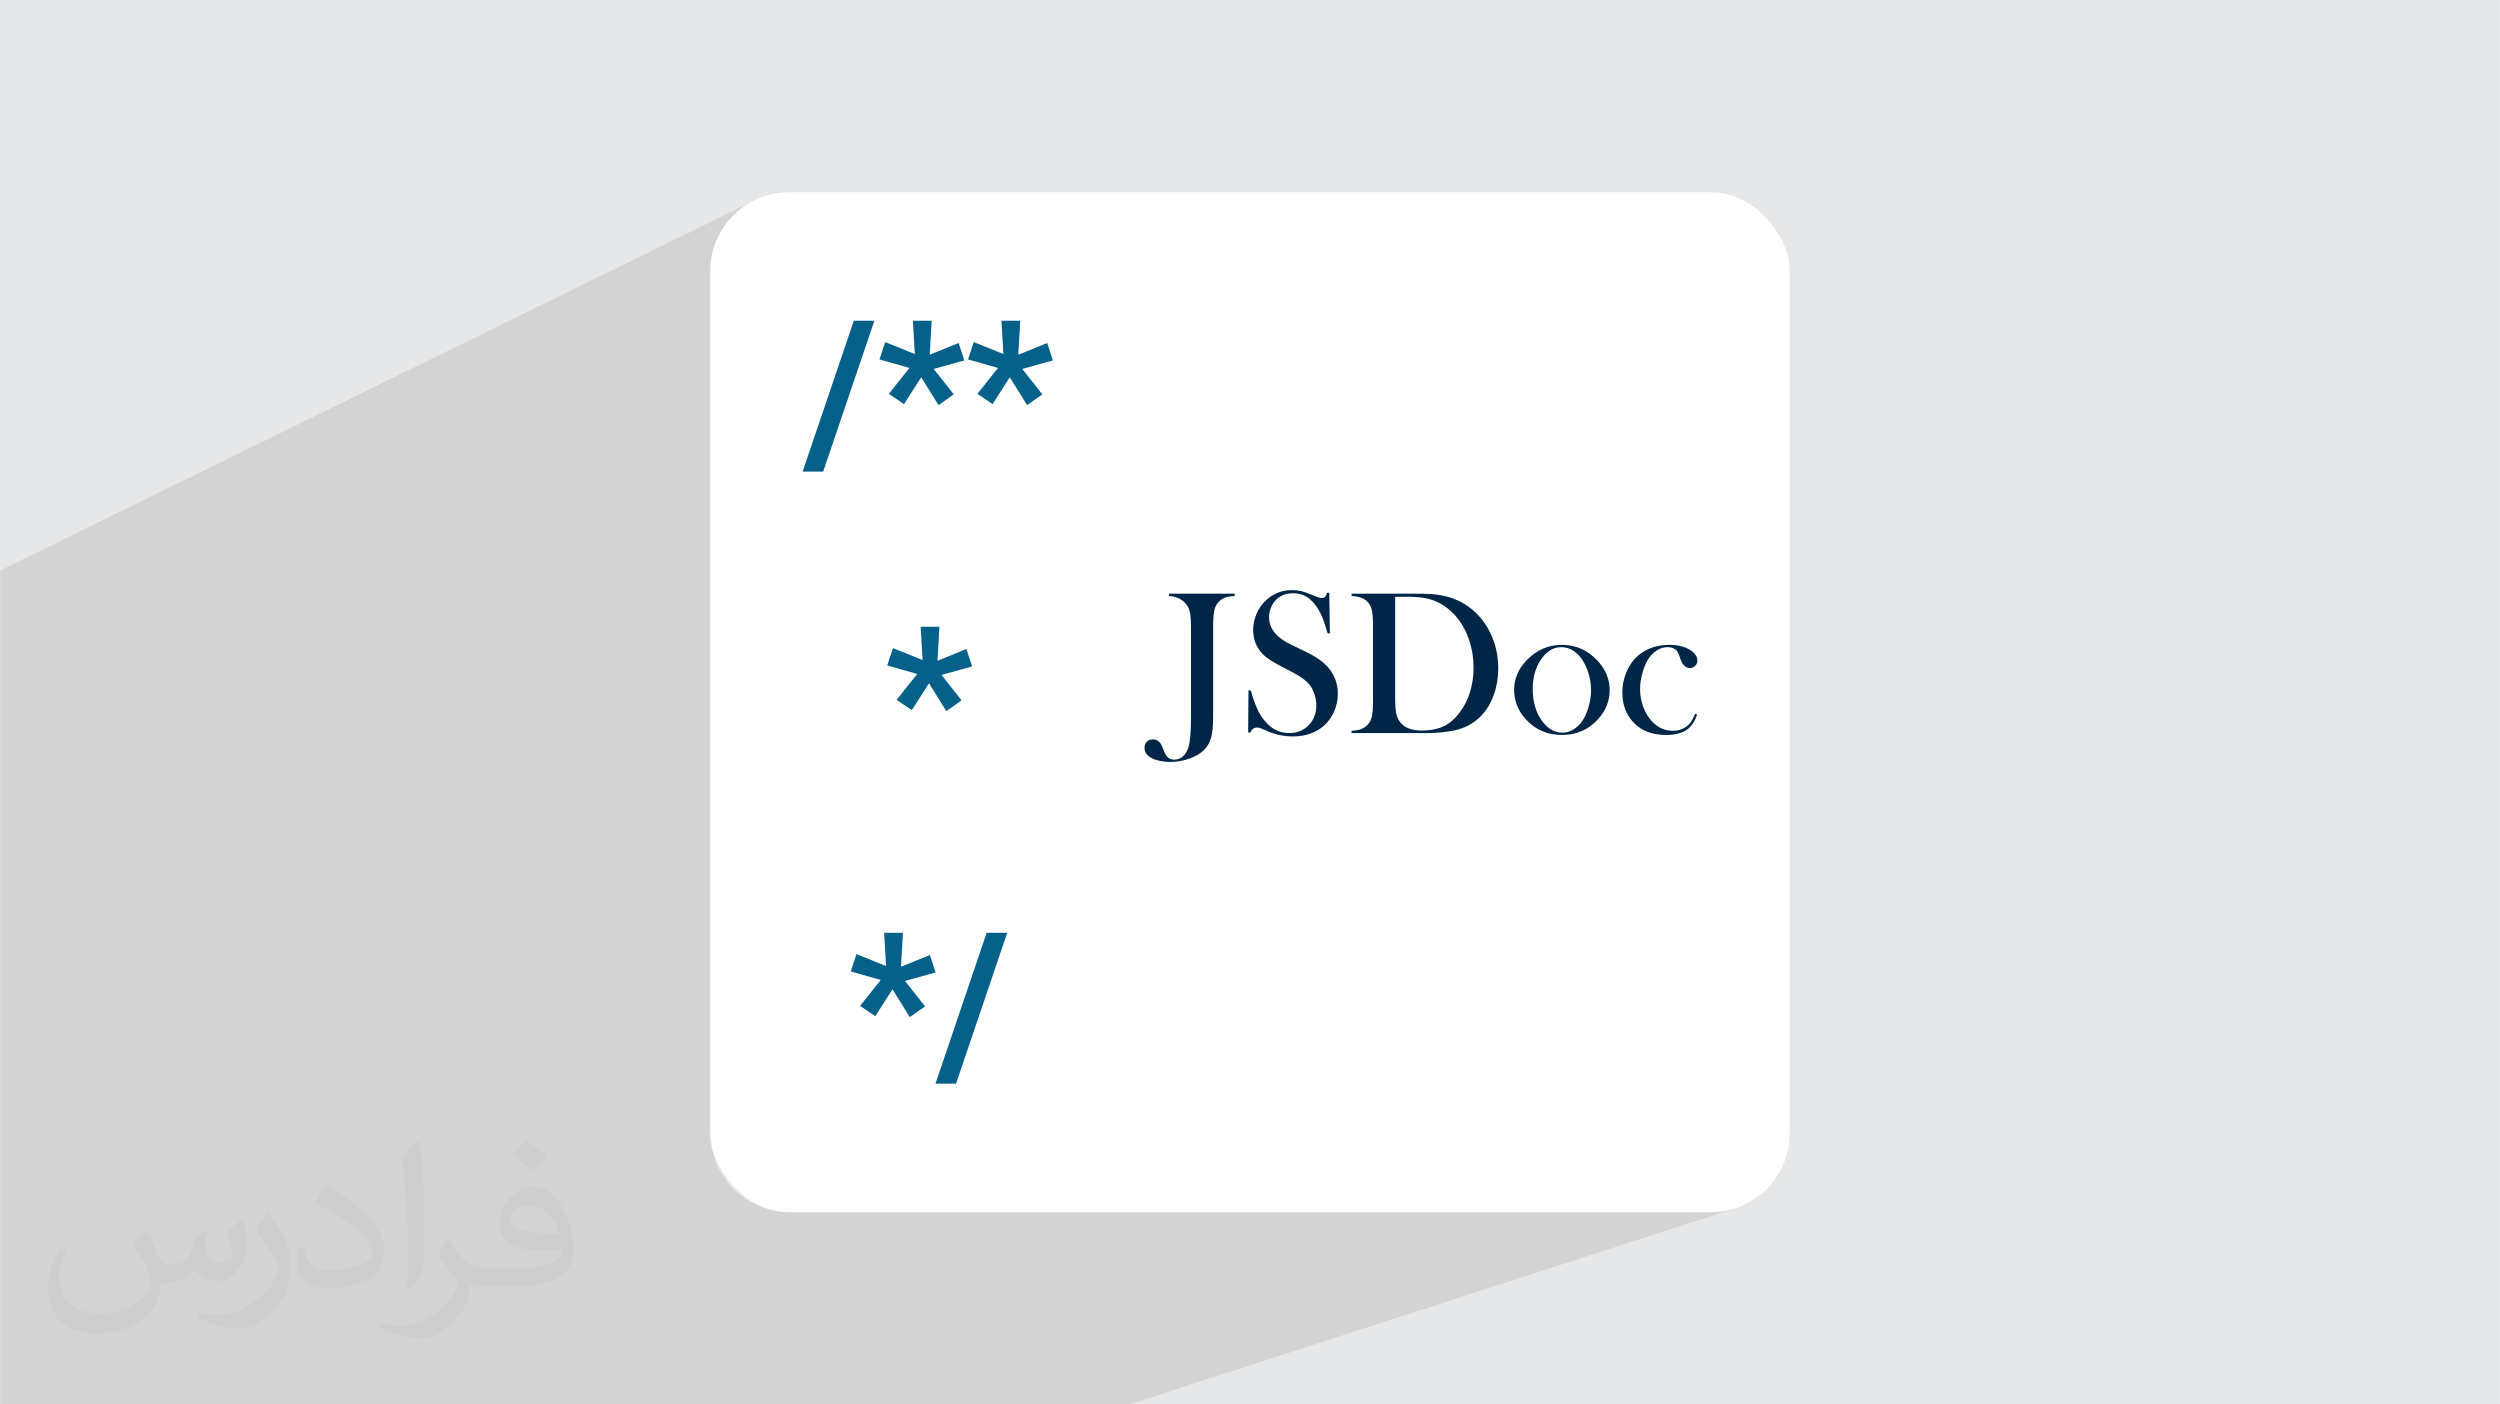
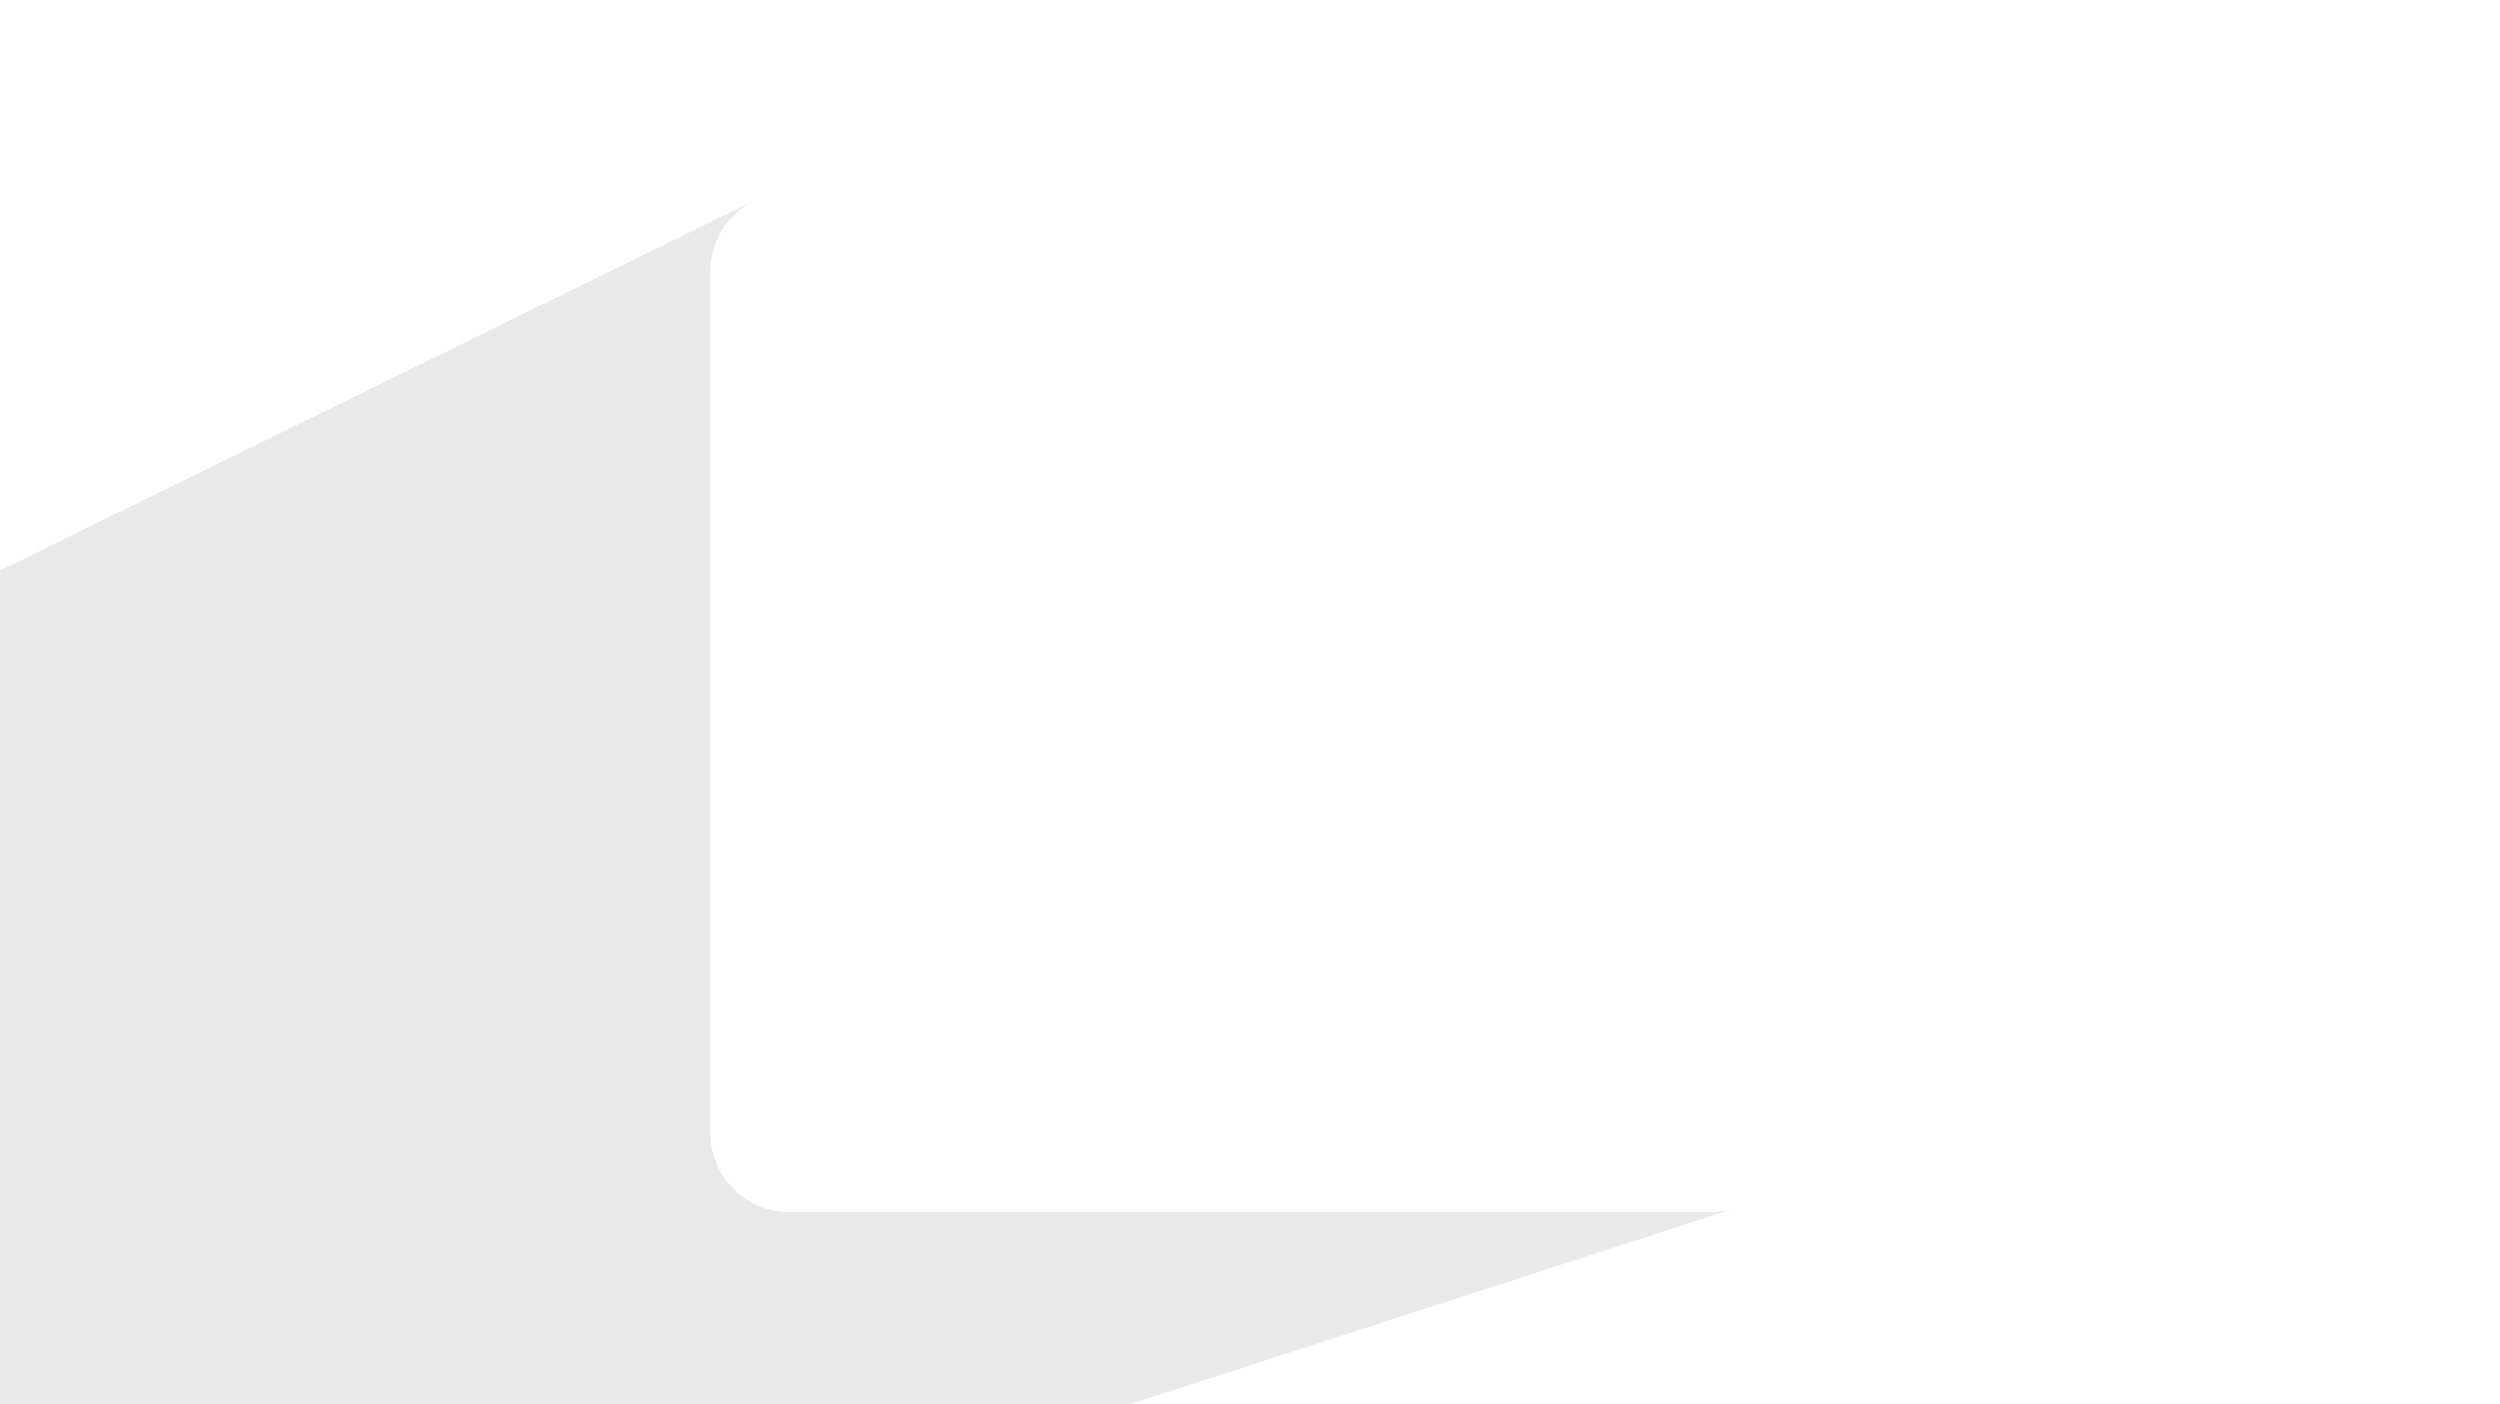
<svg xmlns="http://www.w3.org/2000/svg" xml:space="preserve" width="3.708in" height="2.083in" version="1.0" style="shape-rendering:geometricPrecision; text-rendering:geometricPrecision; image-rendering:optimizeQuality; fill-rule:evenodd; clip-rule:evenodd" viewBox="0 0 3702.73 2080.18">
  <defs>
    <style type="text/css">
   
    .fil0 {fill:#E6E7E8}
    .fil3 {fill:white}
    .fil4 {fill:#002647;fill-rule:nonzero}
    .fil5 {fill:#05608A;fill-rule:nonzero}
    .fil2 {fill:#373435;fill-opacity:0.031}
    .fil1 {fill:#2B2A29;fill-opacity:0.102}
   
  </style>
  </defs>
  <g id="Layer_x0020_1">
-     <polygon class="fil0" points="-0,0 3702.73,0 3702.73,2080.18 -0,2080.18 " />
    <polygon class="fil1" points="1672.49,2080.18 -0,2080.18 -0,845.02 1113.29,298.89 1103.65,304.77 1094.64,311.52 1086.32,319.08 1078.75,327.4 1072,336.41 1066.13,346.06 1061.18,356.28 1057.24,367.02 1054.34,378.2 1052.56,389.78 1051.95,401.7 1051.95,1678.47 1052.56,1690.39 1054.34,1701.97 1057.24,1713.16 1061.18,1723.9 1066.13,1734.12 1072,1743.77 1078.75,1752.78 1086.32,1761.1 1094.64,1768.66 1103.65,1775.41 1113.29,1781.29 1123.52,1786.23 1134.25,1790.18 1145.44,1793.07 1157.02,1794.85 1168.94,1795.46 2533.78,1795.46 2545.7,1794.85 2557.28,1793.07 2568.47,1790.18 " />
-     <path class="fil2" d="M215.96 1821.93c7.07,10.71 11.65,21.01 16.13,32.45 3.33,6.66 5.09,18.93 20.7,18.93 4.57,0 11.13,-1.35 16.95,-4.57 6.55,-3.44 11.54,-8.64 14.15,-16.53l6.24 -21.01 15.19 -7.49 1.04 1.04c-2.08,7.91 -2.59,15.5 -2.59,21.43 0,17.57 15.19,24.23 27.25,24.23 7.07,0 13.42,-3.44 13.42,-9.89 0,-8.32 -3.53,-22.47 -8.12,-35.16 7.07,-7.07 14.15,-14.15 22.26,-19.87l1.25 0.63c3.53,14.98 5.51,29.75 5.51,39.63 0,9.67 -4.27,20.39 -7.8,27.36 -7.28,13.73 -20.18,24.65 -35.78,24.65 -11.85,0 -25.06,-5.93 -34.12,-16.95l-0.52 0c-8.53,10.61 -21.74,20.18 -42.86,20.18l-6.55 0c-1.04,13.94 -4.05,23.81 -8.64,32.66 -12.58,24.54 -49.92,41.92 -85.08,41.92 -48.89,0 -73.43,-28.19 -73.43,-65.73 0,-23.19 7.59,-44.72 19.24,-60.01l9.56 3.95c-7.28,13.94 -12.17,27.04 -12.17,39.94 0,35.16 28.61,51.9 61.58,51.9 30.58,0 68.44,-19.45 75.31,-42.02 -2.59,-24.65 -11.85,-36.19 -26,-58.66 4.27,-7.49 9.78,-14.98 16.64,-22.98l1.25 0 0 0 0 0 -0.01 -0.04zm563.83 -132.3c10.3,6.45 20.39,14.04 30.27,22.78 -5.51,7.8 -12.38,14.88 -20.91,21.12 -9.89,-8.01 -19.76,-14.88 -29.86,-22.16 6.86,-7.7 13.63,-15.08 20.49,-21.74l0 0 0 0 0 0 0 0 0 0 0.01 0zm5.3 96.11c-16.64,0 -30.27,10.92 -30.27,19.03 0,17.38 33.28,22.78 73.12,22.56 -4.99,-20.39 -22.47,-41.61 -42.86,-41.61l0 0.01zm-37.35 92.99c21.64,0 40.57,-0.63 55.02,-4.27 16.13,-4.05 29.75,-12.17 29.75,-17.78 0,-1.46 0,-3.22 -0.52,-4.68 -9.05,0.83 -19.45,0.83 -28.5,0.83 -29.33,0 -51.79,-6.66 -60.64,-23.09 -2.19,-4.57 -3.74,-9.67 -3.74,-15.5 0,-15.92 6.86,-31.41 18.93,-42.13 10.08,-8.84 21.22,-14.35 32.55,-14.35 20.49,0 36.81,16.44 48.26,42.34 6.24,14.15 10.5,30.47 10.5,51.07 0,13.73 -3.74,25.27 -12.27,33.8 -15.92,15.4 -45.24,21.22 -90.17,21.22l-20.39 0 0 0 -5.3 0c-11.13,0 -19.14,-1.98 -25.48,-6.86l-1.04 0c0.31,2.59 0.52,5.09 0.52,7.49 0,10.08 -3.33,22.98 -10.08,33.28 -19.97,29.64 -41.61,42.53 -60.33,42.53 -18.93,0 -42.13,-7.28 -63.03,-16.75l3.74 -7.28c6.76,2.81 16.13,4.68 29.02,4.68 33.8,0 78.21,-32.45 83.72,-64.17 -1.25,-2.59 -3.53,-6.03 -6.76,-9.67 -9.89,-11.75 -16.13,-21.53 -21.95,-31.82 4.99,-9.89 9.56,-17.78 13.83,-24.96l1.77 -0.21c14.46,29.44 27.56,46.28 56.78,46.28l4.57 0 0 0 21.22 0 0 0 0 0 0 0 0 0 0 0 0.04 0zm-146.45 31.1c2.5,-13.52 2.7,-28.7 2.7,-42.86l0 -21.01c0,-39.21 -4.99,-96.2 -9.05,-133.34 7.07,-7.59 16.95,-16.53 24.75,-22.56l2.29 0.63c5.3,46.7 6.55,100.79 6.55,150.81 0,13.11 -0.52,25.9 -1.77,35.26 -0.73,11.85 -7.59,20.8 -22.26,34.53l-3.22 -1.46zm-150.71 -61.89c0.73,18.41 9.78,32.87 41.4,32.87 19.66,0 36.3,-5.09 54.71,-13.83 3.33,-1.46 5.09,-3.44 5.09,-5.09 0,-11.54 -8.84,-26.83 -23.71,-40.77 -14.46,-13.11 -33.6,-24.65 -51.48,-32.35 -6.14,-2.59 -8.12,-5.3 -8.12,-7.91 0,-5.3 7.07,-16.44 12.9,-24.44l1.98 -0.21c20.49,10.71 43.38,26.63 60.33,44.3 15.4,16.33 24.96,32.87 24.96,50.86 0,13.31 -4.05,25.79 -10.61,37.44 -22.47,11.33 -46.39,19.97 -70.1,19.97 -28.81,0 -48.47,-13.52 -48.47,-45.24 0,-3.44 0,-8.73 1.25,-15.61l9.89 0 0 0 0 0 0 0 0 0 0 0 -0.01 0zm-52.11 -52.32l17.89 28.92c6.55,10.71 12.69,22.37 12.69,40.77l0 23.5c0,19.03 -12.17,39.42 -31.82,59.6 -15.4,13.63 -29.02,19.45 -41.61,19.45 -18.72,0 -40.15,-5.82 -64.9,-16.44l2.81 -7.28c7.8,2.08 16.84,3.84 27.98,3.84 35.58,-0.21 71.97,-26.21 88.61,-57.93 1.98,-3.64 2.7,-7.07 2.7,-9.47 0,-3.64 -1.98,-7.7 -3.53,-11.33 -9.05,-17.05 -19.14,-32.66 -30.27,-47.12 5.82,-9.16 11.65,-17.99 17.99,-26.73l1.46 0.21 0 0 0 0 0 0 0 0 0 0 -0.01 0z" />
-     <rect class="fil3" x="1051.95" y="284.72" width="1598.81" height="1510.74" rx="116.98" ry="116.98" />
    <g id="_2025397782256">
-       <path class="fil4" d="M1828.68 879.3l0 3.4c-5.31,0.31 -9.6,0.98 -12.85,1.96 -3.2,1.03 -6.19,2.68 -8.93,5.01 -3.82,3.2 -6.45,7.38 -7.95,12.54 -1.44,5.16 -2.17,13.06 -2.17,23.74l0 135.01c0,13.73 -0.98,24.25 -2.99,31.53 -2.01,7.33 -5.68,13.57 -11,18.84 -5.31,5.16 -12.54,9.29 -21.57,12.49 -9.08,3.15 -18.32,4.75 -27.82,4.75 -5.63,0 -11.14,-0.62 -16.46,-1.8 -5.37,-1.19 -9.65,-2.79 -12.85,-4.8 -5.94,-3.61 -8.93,-8.41 -8.93,-14.45 0,-3.61 1.19,-6.56 3.46,-8.88 2.32,-2.27 5.37,-3.46 9.08,-3.46 3.61,0 6.71,1.24 9.24,3.66 1.19,1.19 2.27,2.68 3.15,4.44 0.93,1.76 2.27,5.01 4.13,9.76 1.71,4.33 3.72,7.48 6.04,9.34 2.32,1.86 5.31,2.79 9.08,2.79 4.8,0 9.03,-1.55 12.59,-4.7 3.56,-3.1 6.35,-7.64 8.26,-13.63 2.53,-8.15 3.77,-23.84 3.77,-47.07l0 -133.92c0,-6.35 -0.46,-12.13 -1.34,-17.29 -1.14,-6.56 -3.56,-11.66 -7.28,-15.43 -5.83,-6.14 -13.78,-9.6 -23.9,-10.43l0 -3.4 97.23 0zm19.97 205.61l0.46 -62.55 3.56 0.62c4.23,15.9 9.29,28.39 15.17,37.52 10.99,16.88 24.88,25.34 41.54,25.34 11.66,0 21.26,-3.87 28.85,-11.66 7.59,-7.74 11.35,-17.6 11.35,-29.47 0,-5.16 -0.83,-10.42 -2.53,-15.74 -1.65,-5.37 -3.87,-9.96 -6.71,-13.78 -2.94,-3.92 -7.07,-7.69 -12.39,-11.35 -5.31,-3.61 -13.42,-8.21 -24.36,-13.78 -9.65,-4.8 -16.98,-8.93 -22.09,-12.23 -5.11,-3.35 -9.24,-6.71 -12.39,-10.11 -8.72,-9.5 -13.06,-21.06 -13.06,-34.68 0,-8.36 1.71,-16.41 5.11,-24.21 3.36,-7.74 8.11,-14.4 14.19,-19.97 10.74,-9.86 23.48,-14.81 38.14,-14.81 4.8,0 9.18,0.46 13.26,1.39 4.03,0.98 9.44,2.84 16.25,5.68 5.06,2.01 8.51,3.31 10.32,3.82 1.86,0.57 3.46,0.83 4.9,0.83 3.51,0 5.88,-2.53 7.12,-7.69l3.4 0 0.93 60.07 -3.4 0c-2.74,-9.6 -5.06,-16.98 -7.07,-22.09 -1.96,-5.11 -4.28,-9.8 -7.02,-14.14 -4.95,-7.9 -10.43,-13.73 -16.36,-17.55 -5.99,-3.77 -12.85,-5.68 -20.64,-5.68 -11.3,0 -20.23,3.82 -26.84,11.51 -2.74,3.15 -4.85,6.86 -6.4,11.1 -1.6,4.23 -2.37,8.46 -2.37,12.74 0,16.88 10.84,30.45 32.56,40.77l21.31 10.32c16.46,7.8 28.34,16.41 35.56,25.81 8.31,10.53 12.44,22.76 12.44,36.69 0,9.24 -1.86,18.06 -5.63,26.48 -5.26,11.71 -13.16,20.8 -23.64,27.14 -10.53,6.35 -22.91,9.55 -37.21,9.55 -13.06,0 -25.6,-2.58 -37.62,-7.79 -6.3,-2.79 -10.01,-4.34 -11.25,-4.75 -1.19,-0.41 -2.58,-0.62 -4.08,-0.62 -4.85,0 -8.2,2.43 -10.01,7.28l-3.4 0zm153.17 -2.48c5.83,-0.31 10.53,-1.13 14.04,-2.43 3.56,-1.29 6.71,-3.4 9.55,-6.35 3.1,-3.25 5.26,-7.38 6.4,-12.33 1.19,-5.01 1.75,-12.65 1.75,-22.97l0 -111.58c0,-11.1 -0.67,-19.25 -2.06,-24.41 -1.34,-5.11 -3.97,-9.39 -7.89,-12.69 -4.96,-4.13 -12.23,-6.45 -21.78,-6.97l0 -3.4 83.14 0c18.42,0 30.19,0.2 35.2,0.62 21.26,1.6 39.33,7.64 54.14,18.17 14.09,9.96 25.08,23.07 32.98,39.22 7.84,16.21 11.77,33.86 11.77,52.9 0,13.94 -2.22,27.04 -6.71,39.43 -4.49,12.34 -10.74,22.6 -18.68,30.76 -11.2,11.51 -25.14,18.83 -41.85,21.98 -12.54,2.32 -25.29,3.46 -38.25,3.46l-111.73 0 0 -3.41zm64.56 -198.49l0 150.59c0,9.91 0.57,17.45 1.65,22.6 1.14,5.11 3.2,9.55 6.25,13.16 6.45,7.9 16.98,11.82 31.53,11.82 12.44,0 23.07,-2.07 31.9,-6.14 8.82,-4.08 16.77,-10.74 23.74,-19.92 6.86,-8.88 12.08,-19.05 15.69,-30.55 3.56,-11.46 5.37,-23.64 5.37,-36.59 0,-14.3 -2.17,-27.97 -6.5,-40.88 -4.39,-12.95 -10.58,-24.26 -18.68,-33.96 -11.2,-13.42 -24.57,-22.29 -40.15,-26.68 -8.46,-2.32 -19.3,-3.46 -32.46,-3.46l-18.32 0zm176.19 138.16c0,-16.31 6.04,-30.86 18.12,-43.66 14.71,-15.54 32.25,-23.28 52.74,-23.28 20.44,0 37.93,7.74 52.54,23.28 12.08,12.9 18.11,27.51 18.11,43.82 0,16.15 -5.73,30.5 -17.24,43.09 -14.09,15.53 -31.9,23.28 -53.42,23.28 -21.57,0 -39.43,-7.74 -53.62,-23.28 -5.57,-6.04 -9.81,-12.8 -12.8,-20.23 -2.94,-7.48 -4.44,-15.12 -4.44,-23.02zm27.56 -1.7c0,17.49 3.92,32.31 11.77,44.49 8.82,13.57 19.66,20.33 32.41,20.33 5.42,0 10.68,-1.49 15.85,-4.54 5.11,-3 9.54,-7.23 13.26,-12.65 3.92,-5.63 7.07,-12.69 9.5,-21.21 2.43,-8.46 3.61,-16.67 3.61,-24.62 0,-8.26 -1.29,-16.57 -3.82,-24.98 -2.58,-8.36 -6.04,-15.59 -10.37,-21.62 -8.21,-11.35 -18.32,-17.03 -30.3,-17.03 -11.35,0 -21.16,5.99 -29.42,17.96 -8.31,11.92 -12.49,26.58 -12.49,43.87zm240.44 36.85l3.1 1.03c-3.51,10.74 -8.93,18.48 -16.15,23.22 -7.28,4.75 -17.24,7.12 -29.93,7.12 -20.34,0 -36.28,-6.04 -47.84,-18.11 -11.3,-11.92 -16.93,-26.94 -16.93,-45.06 0,-8.87 1.55,-17.65 4.7,-26.32 3.1,-8.67 7.38,-16.05 12.8,-22.19 6.14,-7.07 13.68,-12.44 22.6,-16.21 8.93,-3.71 18.63,-5.57 29.21,-5.57 14.6,0 26.06,3.25 34.32,9.8 5.01,4.03 7.54,8.41 7.54,13.26 0,3.2 -1.03,5.88 -3.15,8.05 -2.11,2.17 -4.69,3.25 -7.74,3.25 -6.55,0 -11.35,-4.75 -14.5,-14.29 -1.4,-4.39 -2.53,-7.38 -3.41,-8.98 -0.83,-1.65 -2.06,-3.04 -3.66,-4.23 -3.09,-2.32 -6.91,-3.46 -11.46,-3.46 -5.88,0 -11.36,1.65 -16.41,5 -4.39,2.89 -8.15,6.56 -11.2,10.94 -3.05,4.39 -5.73,9.91 -8.05,16.57 -3.51,10.17 -5.26,20.18 -5.26,29.93 0,8.98 1.6,17.75 4.8,26.32 3.25,8.57 7.59,15.74 13.11,21.47 8.62,9.08 18.79,13.62 30.4,13.62 9.65,0 17.65,-3.09 23.95,-9.34 3.2,-3.25 6.29,-8.51 9.18,-15.84z" />
-       <path class="fil5" d="M1219.18 698.56l-30.45 0 75.78 -223.47 30.5 0 -75.83 223.47zm127.81 -153.58l-44.45 -12.6 8.45 -25.68 43.92 17.71 -2.9 -49.33 27.85 0 -2.9 50.34 42.81 -17.38 8.44 25.82 -45.32 12.6 29.68 37.65 -22.54 15.98 -25.68 -41.27 -25.43 39.77 -22.54 -15.25 30.6 -38.37zm131.19 0l-44.45 -12.6 8.45 -25.68 43.92 17.71 -2.9 -49.33 27.85 0 -2.9 50.34 42.81 -17.38 8.45 25.82 -45.33 12.6 29.68 37.65 -22.54 15.98 -25.68 -41.27 -25.44 39.77 -22.54 -15.25 30.6 -38.37zm-119.67 453.27l-44.46 -12.6 8.45 -25.68 43.92 17.71 -2.89 -49.33 27.85 0 -2.89 50.34 42.81 -17.38 8.45 25.82 -45.32 12.6 29.68 37.65 -22.54 15.98 -25.68 -41.27 -25.44 39.77 -22.54 -15.25 30.6 -38.37zm-54.08 453.27l-44.45 -12.6 8.44 -25.68 43.93 17.71 -2.9 -49.33 27.85 0 -2.89 50.34 42.81 -17.38 8.45 25.82 -45.32 12.6 29.68 37.65 -22.54 15.98 -25.68 -41.27 -25.44 39.77 -22.54 -15.25 30.6 -38.37zm111.54 153.58l-30.46 0 75.78 -223.47 30.5 0 -75.83 223.47z" />
-     </g>
+       </g>
  </g>
</svg>